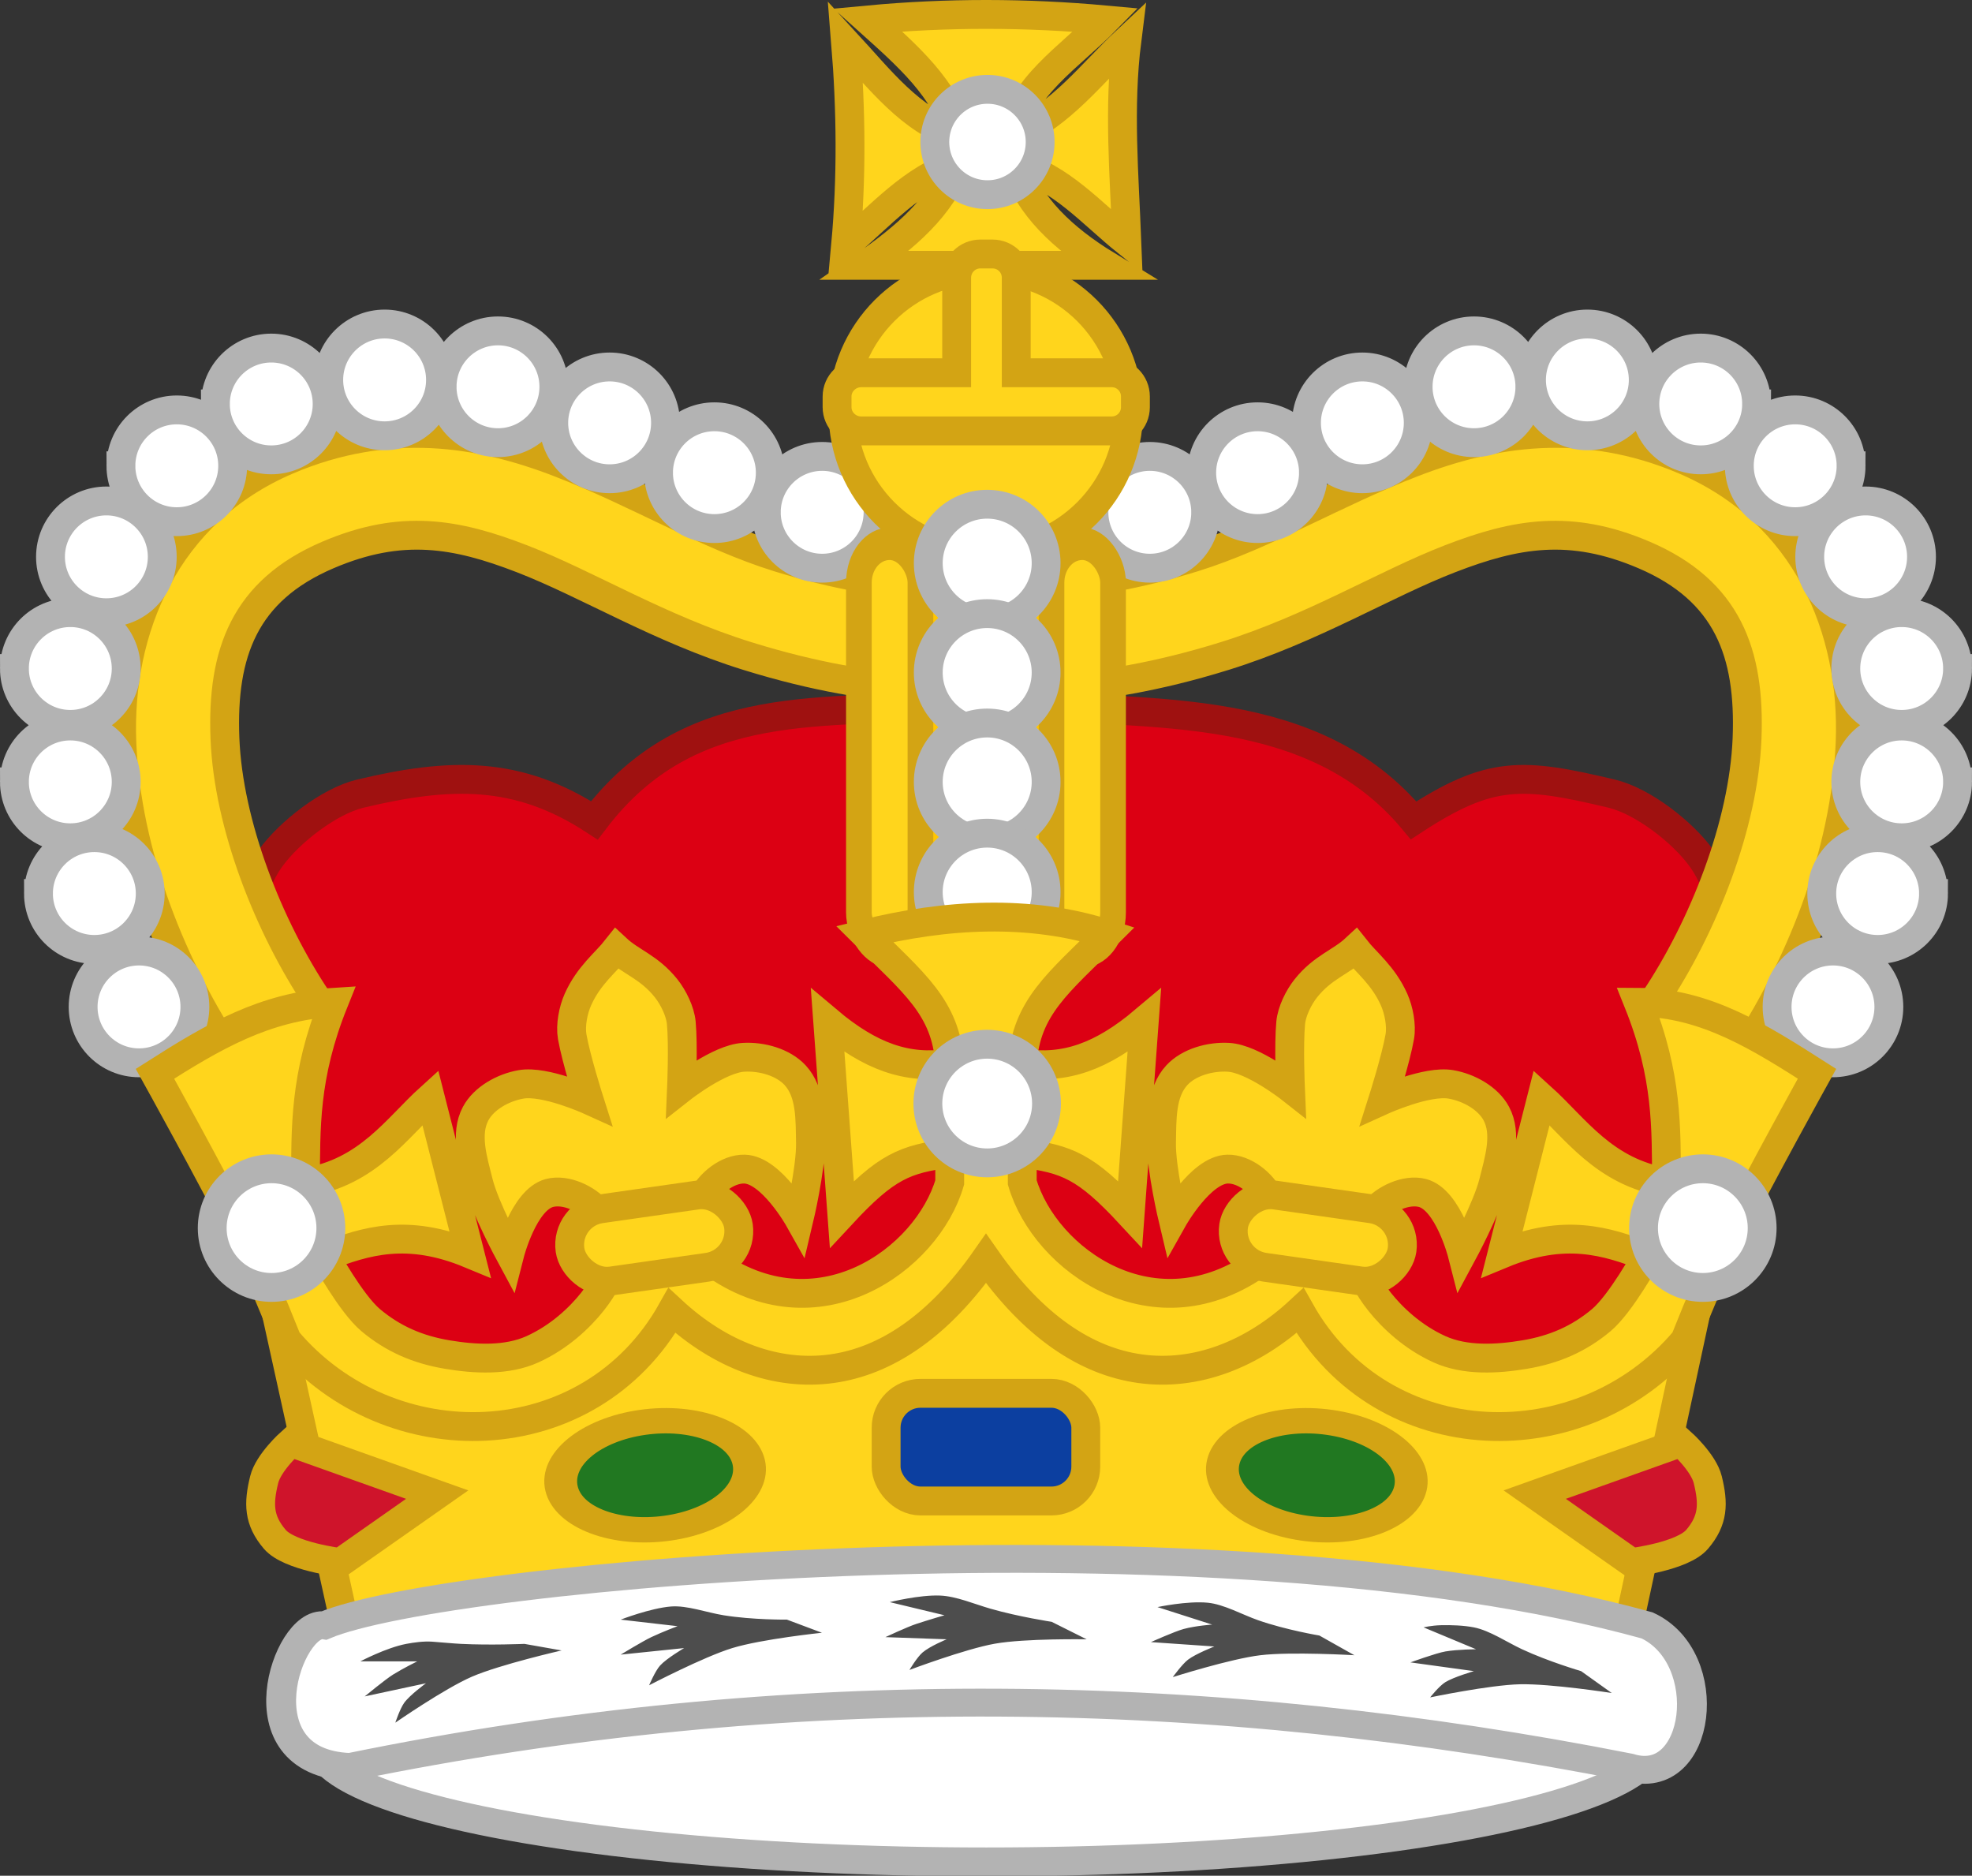
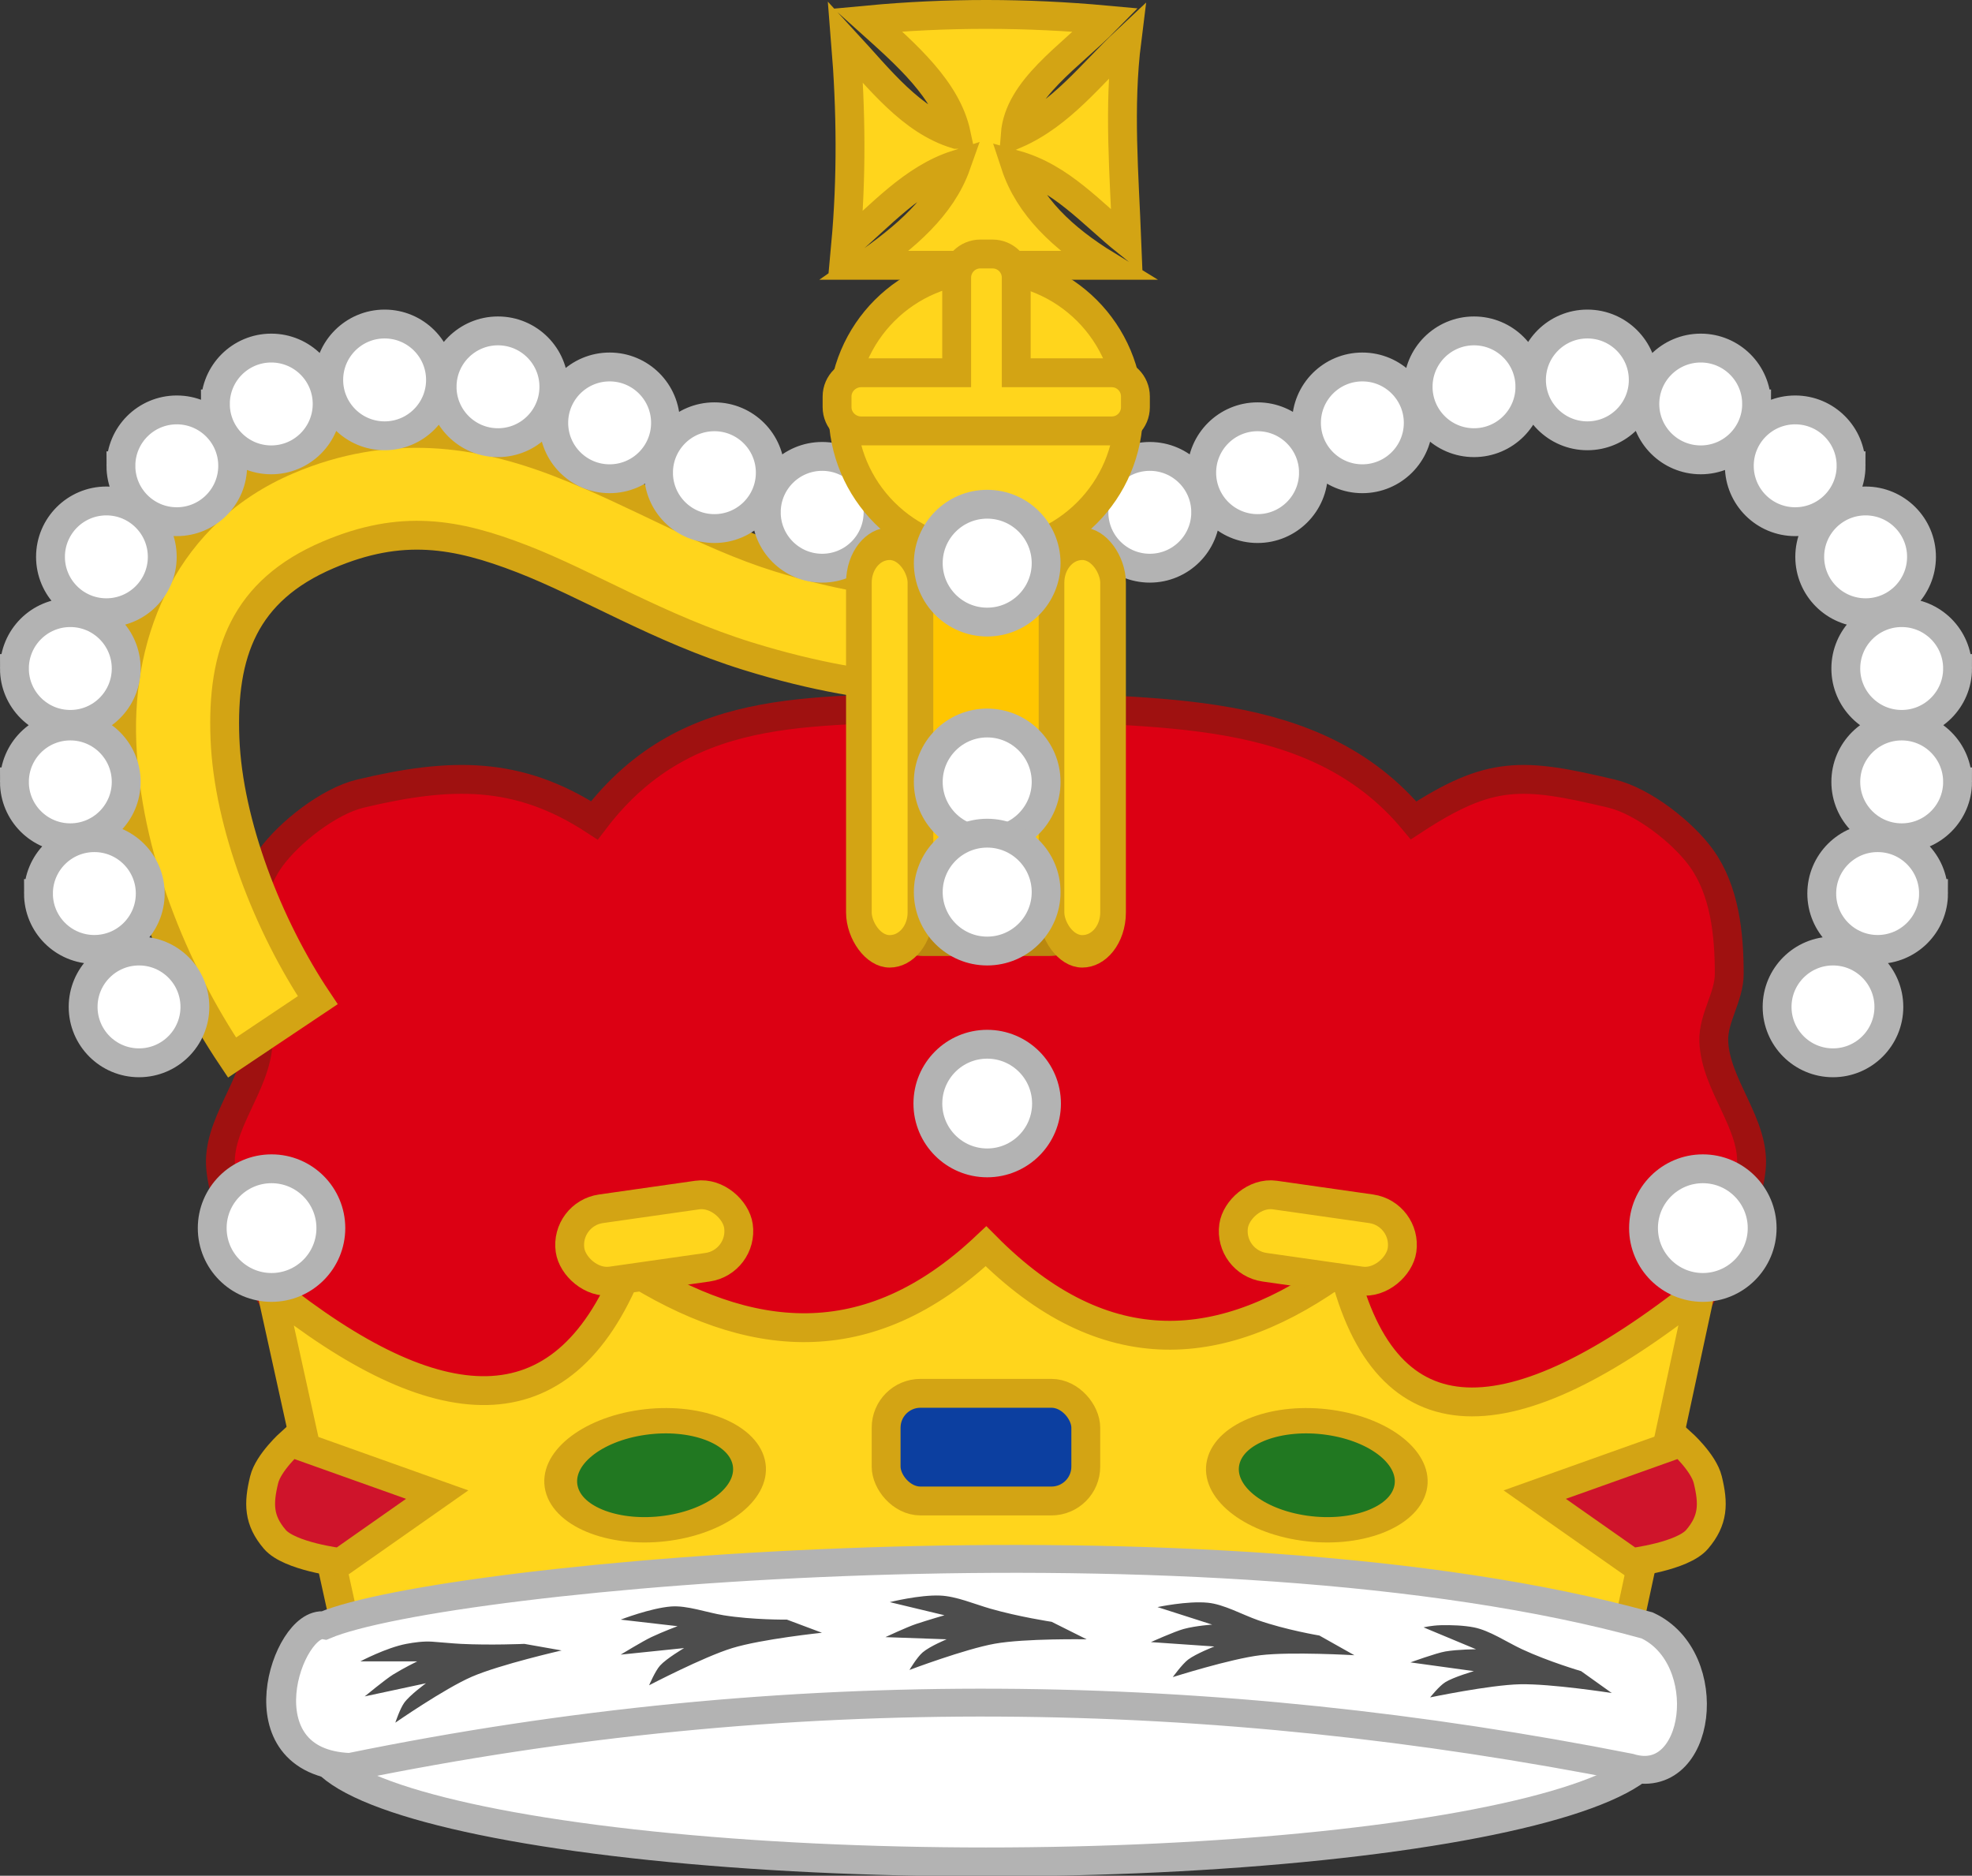
<svg xmlns="http://www.w3.org/2000/svg" width="853.333" height="811.585" viewBox="0 0 800 760.861">
  <rect x="0" y="0" width="800" height="760.861" fill="#333333" stroke="none" />
  <g stroke="#ba880f" stroke-width=".412">
    <path d="M406.006 577.822l176.885 18.502 71.964-18.502s51.538-64.899 55.593-103.736c1.875-17.892-14.668-33.89-15.202-51.867-.284-9.301 6.316-17.945 6.273-27.233 0-16.077-1.817-33.721-11.269-46.879-7.515-10.466-23.751-23.17-36.46-26.194-36.333-8.644-49.2-9.484-80.32 10.844-40.382-48.558-105.66-42.655-164.914-46.97-5.689-.413-11.426-.434-17.114 0-57.11 4.368-111.185-4.522-150.306 46.97-31.115-20.328-58.593-19.488-94.928-10.844-12.703 3.024-28.943 15.728-36.46 26.194-9.446 13.158-11.298 30.802-11.372 46.879 0 9.288 6.632 17.923 6.376 27.233-.483 17.978-17.071 33.975-15.2 51.867 4.059 38.837 55.597 103.736 55.597 103.736l71.963 18.502 176.883-18.502z" fill="#dc0013" stroke="#9f1110" stroke-width="11.701" />
    <g stroke-width="1.399">
-       <path d="M624.834 175.945c18.465-.871 38.174 2.014 58.552 10.717 49.629 21.197 68.974 68.854 67.178 114.491-1.796 45.637-20.707 92.022-44.698 127.822L671.1 405.71c20.118-30.02 36.276-71.439 37.641-106.126 1.365-34.688-7.9-60.009-41.823-74.498-29.863-12.754-52.049-8.733-78.68 1.569-26.63 10.302-55.643 28.33-91.488 39.47-56.38 17.524-89.396 12.809-89.396 12.809V237.11s29.397 3.77 76.85-10.978c29.34-9.12 57.153-26.154 88.874-38.425 15.86-6.136 33.29-10.891 51.756-11.763z" style="line-height:normal;-inkscape-font-specification:Sans;text-indent:0;text-align:start;text-decoration-line:none;text-transform:none;block-progression:tb;marker:none" color="#000" font-weight="400" font-family="Sans" overflow="visible" fill="#ffd51c" stroke="#d3a414" stroke-width="11.702" />
      <g>
        <path d="M175.166 175.945c-18.465-.871-38.174 2.014-58.552 10.717-49.629 21.197-68.974 68.854-67.178 114.491 1.796 45.637 20.707 92.022 44.698 127.822L128.9 405.71c-20.118-30.02-36.276-71.439-37.641-106.126-1.365-34.688 7.9-60.009 41.823-74.498 29.863-12.754 52.049-8.733 78.68 1.569 26.63 10.302 55.643 28.33 91.488 39.47 56.38 17.524 89.396 12.809 89.396 12.809V237.11s-29.398 3.77-76.85-10.978c-29.34-9.12-57.153-26.154-88.874-38.425-15.86-6.136-33.29-10.891-51.756-11.763z" style="line-height:normal;-inkscape-font-specification:Sans;text-indent:0;text-align:start;text-decoration-line:none;text-transform:none;block-progression:tb;marker:none" color="#000" font-weight="400" font-family="Sans" overflow="visible" fill="#ffd51c" stroke="#d3a414" stroke-width="11.702" />
        <path d="M33.724 408.434c0 12.52 10.15 22.67 22.67 22.67 12.521 0 22.671-10.15 22.671-22.67 0-12.521-10.15-22.671-22.67-22.671-12.521 0-22.671 10.15-22.671 22.67zm-18.117-45.989c0 12.52 10.15 22.67 22.67 22.67 12.521 0 22.671-10.15 22.671-22.67 0-12.52-10.15-22.67-22.67-22.67-12.52 0-22.67 10.15-22.67 22.67zm-9.755-45.292c0 12.521 10.15 22.671 22.67 22.671 12.521 0 22.671-10.15 22.671-22.67 0-12.521-10.15-22.671-22.67-22.671-12.52 0-22.67 10.15-22.67 22.67zm0-45.988c0 12.52 10.15 22.67 22.67 22.67 12.521 0 22.671-10.15 22.671-22.67 0-12.52-10.15-22.67-22.67-22.67-12.52 0-22.67 10.15-22.67 22.67zm14.633-45.292c0 12.52 10.15 22.67 22.67 22.67 12.521 0 22.671-10.15 22.671-22.67 0-12.52-10.15-22.67-22.67-22.67-12.521 0-22.671 10.15-22.671 22.67zm28.568-36.93c0 12.52 10.15 22.67 22.671 22.67 12.52 0 22.67-10.15 22.67-22.67 0-12.52-10.15-22.67-22.67-22.67-12.52 0-22.67 10.15-22.67 22.67zm38.324-25.085c0 12.521 10.15 22.671 22.67 22.671 12.521 0 22.671-10.15 22.671-22.67 0-12.521-10.15-22.671-22.67-22.671-12.52 0-22.67 10.15-22.67 22.67zm45.989-9.755c0 12.52 10.15 22.67 22.67 22.67 12.52 0 22.67-10.15 22.67-22.67 0-12.52-10.15-22.67-22.67-22.67-12.52 0-22.67 10.15-22.67 22.67zm45.988 2.787c0 12.521 10.15 22.671 22.67 22.671 12.521 0 22.671-10.15 22.671-22.67 0-12.521-10.15-22.671-22.67-22.671-12.52 0-22.67 10.15-22.67 22.67zm45.292 14.633c0 12.52 10.15 22.67 22.67 22.67 12.521 0 22.671-10.15 22.671-22.67 0-12.52-10.15-22.67-22.67-22.67-12.521 0-22.671 10.15-22.671 22.67zm42.504 20.207c0 12.52 10.15 22.67 22.671 22.67 12.52 0 22.67-10.15 22.67-22.67 0-12.52-10.15-22.67-22.67-22.67-12.52 0-22.67 10.15-22.67 22.67zm43.721 16.073c0 12.521 10.15 22.671 22.67 22.671 12.521 0 22.671-10.15 22.671-22.67 0-12.521-10.15-22.671-22.67-22.671-12.52 0-22.67 10.15-22.67 22.67zm455.405 200.63c0 12.521-10.15 22.671-22.67 22.671-12.521 0-22.671-10.15-22.671-22.67 0-12.521 10.15-22.671 22.67-22.671 12.521 0 22.671 10.15 22.671 22.67zm18.117-45.988c0 12.52-10.15 22.67-22.67 22.67-12.521 0-22.671-10.15-22.671-22.67 0-12.52 10.15-22.67 22.67-22.67 12.52 0 22.67 10.15 22.67 22.67zm9.755-45.292c0 12.521-10.15 22.671-22.67 22.671-12.521 0-22.671-10.15-22.671-22.67 0-12.521 10.15-22.671 22.67-22.671 12.52 0 22.67 10.15 22.67 22.67zm0-45.988c0 12.52-10.15 22.67-22.67 22.67-12.521 0-22.671-10.15-22.671-22.67 0-12.52 10.15-22.67 22.67-22.67 12.52 0 22.67 10.15 22.67 22.67zm-14.633-45.292c0 12.52-10.15 22.67-22.67 22.67-12.521 0-22.671-10.15-22.671-22.67 0-12.52 10.15-22.67 22.67-22.67 12.521 0 22.671 10.15 22.671 22.67zm-28.568-36.93c0 12.52-10.15 22.67-22.671 22.67-12.52 0-22.67-10.15-22.67-22.67 0-12.52 10.15-22.67 22.67-22.67 12.52 0 22.67 10.15 22.67 22.67zm-38.324-25.085c0 12.521-10.15 22.671-22.67 22.671-12.521 0-22.671-10.15-22.671-22.67 0-12.521 10.15-22.671 22.67-22.671 12.52 0 22.67 10.15 22.67 22.67zm-45.989-9.755c0 12.52-10.15 22.67-22.67 22.67-12.52 0-22.67-10.15-22.67-22.67 0-12.52 10.15-22.67 22.67-22.67 12.52 0 22.67 10.15 22.67 22.67zm-45.988 2.787c0 12.521-10.15 22.671-22.67 22.671-12.521 0-22.671-10.15-22.671-22.67 0-12.521 10.15-22.671 22.67-22.671 12.52 0 22.67 10.15 22.67 22.67zm-45.292 14.633c0 12.52-10.15 22.67-22.67 22.67-12.521 0-22.671-10.15-22.671-22.67 0-12.52 10.15-22.67 22.67-22.67 12.521 0 22.671 10.15 22.671 22.67zM532.85 191.73c0 12.52-10.15 22.67-22.671 22.67-12.52 0-22.67-10.15-22.67-22.67 0-12.52 10.15-22.67 22.67-22.67 12.52 0 22.67 10.15 22.67 22.67zm-43.721 16.073c0 12.521-10.15 22.671-22.67 22.671-12.521 0-22.671-10.15-22.671-22.67 0-12.521 10.15-22.671 22.67-22.671 12.52 0 22.67 10.15 22.67 22.67z" fill="#fff" stroke="#b3b3b3" stroke-width="11.705" />
      </g>
    </g>
    <g transform="matrix(8.192 0 0 8.192 -1247.341 -20.166)" stroke-width="1.429">
      <path d="M199.623 9.115c-.467-2.207-2.452-3.928-4.387-5.665 3.931-.37 7.863-.36 11.794 0-1.775 1.811-4.312 3.41-4.49 5.665 2.29-.992 3.765-3.002 5.527-4.653-.417 3.323-.13 6.646 0 9.97-1.751-1.406-3.245-3.187-5.527-3.818.678 2.062 2.35 3.647 4.534 4.985h-11.969c1.98-1.385 3.778-2.893 4.518-4.985-2.175.701-3.738 2.516-5.484 3.999.308-3.354.273-6.707 0-10.06 1.682 1.825 3.25 3.888 5.484 4.562z" fill="#ffd51c" stroke="#d3a414" />
-       <circle transform="matrix(-.697 0 0 .697 321.596 -50.185)" cx="172.785" cy="85.622" r="3.742" fill="#fff" stroke="#b3b3b3" stroke-width="2.049" />
      <ellipse transform="matrix(.672 0 0 .698 85.5 -10.472)" cx="171.995" cy="47.735" rx="10.542" ry="10.152" fill="#ffd51c" stroke="#d3a414" stroke-width="2.086" />
      <path d="M200.815 15.038c-.653 0-1.176.523-1.176 1.177v4.704h-4.725c-.653 0-1.198.523-1.198 1.176v.527c0 .653.545 1.176 1.198 1.176h12.4c.653 0 1.177-.523 1.177-1.176v-.527c0-.653-.524-1.176-1.177-1.176h-4.725v-4.704c0-.654-.523-1.177-1.176-1.177h-.598z" fill="#ffd51c" stroke="#d3a414" />
    </g>
    <g transform="matrix(8.823 0 0 8.823 10.75 2.852)" stroke-width="1.327">
      <rect ry="2.294" y="25.492" x="38.97" height="17.473" width="10.294" fill="#ffc601" />
      <g transform="matrix(1 0 0 1.264 -157.098 -10.014)" stroke-width="1.18" fill="#ffd51c" stroke="#d3a414">
        <rect width="2.83" height="14.824" x="195.371" y="27.445" ry="1.415" />
        <rect width="2.83" height="14.824" x="204.228" y="27.445" ry="1.415" />
      </g>
      <circle transform="matrix(-.724 0 0 .724 169.269 -36.423)" cx="172.785" cy="85.622" r="3.742" fill="#fff" stroke="#b3b3b3" stroke-width="1.831" />
-       <circle transform="matrix(-.724 0 0 .724 169.269 -31.394)" cx="172.785" cy="85.622" r="3.742" fill="#fff" stroke="#b3b3b3" stroke-width="1.831" />
      <circle transform="matrix(-.724 0 0 .724 169.269 -26.365)" cx="172.785" cy="85.622" r="3.742" fill="#fff" stroke="#b3b3b3" stroke-width="1.831" />
      <circle transform="matrix(-.724 0 0 .724 169.269 -21.3)" cx="172.785" cy="85.622" r="3.742" fill="#fff" stroke="#b3b3b3" stroke-width="1.831" />
    </g>
    <g stroke-width="1.594">
      <g stroke-width="1.318" stroke="#d3a414">
        <path d="M110.038 523.295c67.19 53.631 117.978 58.052 144.98-8.882 48.327 30.593 96.653 36.712 144.98-8.883 48.326 48.73 96.653 44.485 144.98 8.883 17.403 70.992 67.254 70.598 144.98 8.882l-34.04 158.03-510.699 1.509z" fill="#ffd51c" stroke-width="11.707" />
        <g transform="matrix(8.882 0 0 8.882 -22.993 -15.978)">
          <rect ry="1.569" y="65.43" x="43.062" height="4.917" width="9.119" fill="#0c3fa0" />
          <ellipse transform="matrix(.74 -.105 .136 .571 -93.923 25.61)" cx="151.708" cy="104.188" rx="5.775" ry="4.23" fill="#217821" stroke-width="1.993" />
-           <path d="M18.135 73.158l4.422-3.102-6.687-2.383s-1.023.913-1.216 1.702c-.267 1.092-.262 1.847.486 2.723.667.78 2.995 1.06 2.995 1.06z" fill="#cf142b" />
+           <path d="M18.135 73.158l4.422-3.102-6.687-2.383s-1.023.913-1.216 1.702c-.267 1.092-.262 1.847.486 2.723.667.78 2.995 1.06 2.995 1.06" fill="#cf142b" />
          <ellipse transform="matrix(-.74 -.105 -.136 .571 189.167 25.61)" cx="151.708" cy="104.188" rx="5.775" ry="4.23" fill="#217821" stroke-width="1.993" />
          <path d="M77.108 73.158l-4.421-3.102 6.687-2.383s1.023.913 1.216 1.702c.267 1.092.261 1.847-.486 2.723-.667.78-2.996 1.06-2.996 1.06z" fill="#cf142b" />
        </g>
      </g>
-       <path d="M337.377 555.2c-22.282 3.045-45.205-5.438-64.781-23.596-16.772 29.916-45.62 45.33-75.483 46.918-29.424 1.565-59.834-10.291-80.653-34.922-6.345-15.917-12.766-30.932-18.61-42.673-11.38-22.86-34.986-65.369-34.986-65.369 23.722-15.104 44.341-27.246 72.544-29.01-12.115 30.147-11.272 51.226-11.515 73.064 25.387-4.08 37.045-22.067 50.666-34.383l16.12 63.394c-25.413-10.538-42.355-5.264-58.725 1.075 0 0 10.491 19.136 18.423 25.788 9.073 7.608 19.084 11.959 31.09 13.968 11.36 1.9 24.164 2.555 34.545-2.149 21.867-9.91 33.011-31.519 29.939-30.086 0 0 2.193-18.959-3.454-25.787-4.228-5.112-12.912-9.262-19.576-7.522-10.507 2.744-16.12 24.713-16.12 24.713s-10.1-18.703-12.667-29.01c-2.26-9.078-5.63-19.608-1.151-27.937 3.342-6.216 11.096-10.552 18.423-11.82 9.703-1.679 27.636 6.447 27.636 6.447s-5.354-16.844-6.909-25.787c-.8-4.596.393-10.742 2.303-15.043 4.362-9.827 11.312-15.022 15.736-20.643 5.914 5.503 13.2 7.477 20.018 16.002 2.984 3.732 5.759 9.415 6.195 14.053.85 9.026.097 26.581.097 26.581s15.242-11.99 25.09-12.588c7.436-.452 16.094 1.972 20.971 7.23 6.536 7.046 6.044 18.026 6.244 27.343.228 10.58-4.634 31.027-4.634 31.027s-11.23-20.007-22.137-20.257c-6.918-.158-14.242 5.857-16.993 11.781-3.676 7.914 3.445 25.789 3.445 25.789 43.086 31.386 87.669-.806 96.813-32.179v-11.819c-18.04 2.318-25.717 5.276-43.757 24.713l-5.757-78.437c17.272 14.571 32.242 19.809 49.514 17.191-1.622-22.79-14.605-32.45-34.545-52.39 32.5-8.125 67.086-10.147 98.523 0-19.94 19.94-32.923 29.6-34.544 52.39 17.272 2.618 32.241-2.62 49.514-17.191l-5.758 78.437c-18.04-19.437-25.716-22.395-43.756-24.713v11.82c9.144 31.372 53.727 63.564 96.813 32.178 0 0 7.12-17.875 3.445-25.789-2.751-5.924-10.076-11.94-16.993-11.781-10.907.25-22.137 20.257-22.137 20.257s-4.862-20.446-4.635-31.027c.2-9.317-.292-20.297 6.244-27.343 4.877-5.258 13.536-7.682 20.972-7.23 9.848.598 25.09 12.588 25.09 12.588s-.752-17.555.097-26.581c.436-4.638 3.211-10.321 6.195-14.053 6.817-8.525 14.104-10.499 20.018-16.002 4.424 5.621 11.373 10.816 15.736 20.643 1.91 4.301 3.102 10.447 2.303 15.043-1.556 8.943-6.91 25.787-6.91 25.787s17.934-8.126 27.636-6.447c7.328 1.268 15.082 5.604 18.424 11.82 4.479 8.33 1.11 18.86-1.151 27.936-2.567 10.308-12.667 29.011-12.667 29.011s-5.614-21.969-16.12-24.713c-6.664-1.74-15.348 2.41-19.576 7.522-5.648 6.828-3.454 25.787-3.454 25.787-3.072-1.433 8.072 20.177 29.938 30.086 10.381 4.704 23.186 4.05 34.545 2.149 12.007-2.009 22.017-6.36 31.09-13.968 7.933-6.652 18.424-25.788 18.424-25.788-16.37-6.34-33.312-11.613-58.726-1.075l16.121-63.394c13.62 12.316 25.279 30.302 50.666 34.383-.243-21.838.6-42.917-11.515-73.065 27.367.094 49.855 14.535 72.543 29.011 0 0-23.604 42.508-34.985 65.369-5.844 11.741-12.266 26.756-18.61 42.673-20.82 24.63-51.23 36.487-80.653 34.922-29.864-1.588-58.71-17.002-75.483-46.918-19.576 18.158-42.5 26.64-64.781 23.596-22.053-3.013-43.476-17.319-62.621-44.712-19.145 27.393-40.569 41.699-62.621 44.712z" fill="#ffd51c" stroke="#d3a414" stroke-width="11.701" />
      <g transform="matrix(8.882 0 0 8.882 -12.821 -2.312)" stroke-width="1.819" fill="#fff" stroke="#b3b3b3">
        <circle transform="matrix(-.724 0 0 .724 171.629 -11.332)" cx="172.785" cy="85.622" r="3.742" />
        <circle transform="matrix(-.724 0 0 .724 138.942 -5.644)" cx="172.785" cy="85.622" r="3.742" />
        <circle transform="matrix(-.724 0 0 .724 204.316 -5.644)" cx="172.785" cy="85.622" r="3.742" />
      </g>
      <g transform="translate(-23.085 -20.354) scale(7.341)" fill="#ffd51c" stroke="#d3a414">
        <rect width="9.402" height="4.029" x="24.153" y="74.001" ry="2.015" transform="rotate(-8.118)" />
        <rect transform="scale(-1 1) rotate(-8.118)" ry="2.015" y="57.723" x="-89.962" height="4.029" width="9.402" />
      </g>
      <g transform="translate(-22.189 -12.127) scale(7.341)">
        <ellipse transform="matrix(1.342 0 0 1.349 -16.337 -44.056)" cx="55.038" cy="105.21" rx="27.564" ry="4.938" fill="#fff" stroke="#b3b3b3" stroke-width="1.185" />
        <g stroke-width="1.211">
          <path d="M175.296 74.34c17.84-3.915 35.03-3.541 51.865.018 2.9.954 3.556-4.759.724-6.168-17.557-5.208-48.718-2.217-53.627 0-1.477-.264-3.509 5.966 1.038 6.15z" style="line-height:normal;-inkscape-font-specification:'Bitstream Vera Sans';text-indent:0;text-align:start;text-decoration-line:none;text-transform:none;block-progression:tb;marker:none" color="#000" font-weight="400" font-family="Bitstream Vera Sans" overflow="visible" fill="#fff" stroke="#b3b3b3" transform="matrix(1.363 0 0 1.272 -216.562 4.726)" />
          <path d="M54.974 89.815c-1.138-.047-2.78.363-2.78.363l3.022.725s-.9.262-1.572.484c-.48.158-1.693.725-1.693.725l3.386.12s-.923.378-1.33.726c-.31.266-.726.967-.726.967s3.077-1.158 4.716-1.45c1.686-.301 5.077-.242 5.077-.242l-1.934-.967s-1.819-.276-3.385-.726c-.895-.257-1.887-.689-2.781-.725zm-14.871.604c-1.135.09-2.78.726-2.78.726l3.143.362s-.815.305-1.451.605c-.455.214-1.693.967-1.693.967l3.506-.362s-.974.573-1.33.967c-.27.3-.604 1.088-.604 1.088s3.01-1.57 4.594-2.055c1.632-.5 4.957-.847 4.957-.847l-1.934-.725s-1.891.02-3.506-.242c-.923-.148-2.01-.554-2.902-.484zm29.665-.208c-1.133-.111-2.78.241-2.78.241l3.022.968s-.887.058-1.572.241c-.49.131-1.814.726-1.814.726l3.507.242s-1.022.4-1.451.725c-.327.248-.847.967-.847.967s3.182-1.01 4.837-1.209c1.703-.205 5.198 0 5.198 0l-1.934-1.088s-1.851-.309-3.385-.846c-.877-.307-1.891-.88-2.781-.967zm-42.843 2.153c-.51-.034-1.013.04-1.451.121-1.116.213-2.539.967-2.539.967h3.143s-.735.359-1.33.726c-.424.262-1.571 1.209-1.571 1.209l3.385-.726s-.905.658-1.209 1.089c-.231.327-.484 1.088-.484 1.088s2.718-1.884 4.232-2.54c1.558-.674 4.957-1.45 4.957-1.45l-2.055-.363s-1.87.082-3.507 0c-.467-.023-1.062-.085-1.571-.12zm55.736-.911c-.557.015-.968.12-.968.12l2.902 1.21s-.99.003-1.693.12c-.501.083-1.934.605-1.934.605l3.506.483s-1.11.323-1.572.605c-.352.215-.846.846-.846.846s3.289-.687 4.957-.725c1.717-.04 5.078.483 5.078.483l-1.693-1.209s-1.798-.526-3.264-1.209c-.838-.39-1.784-1.036-2.66-1.209-.557-.11-1.257-.134-1.813-.12z" fill="#4d4d4d" stroke="none" stroke-width="3.473" />
        </g>
      </g>
    </g>
  </g>
</svg>